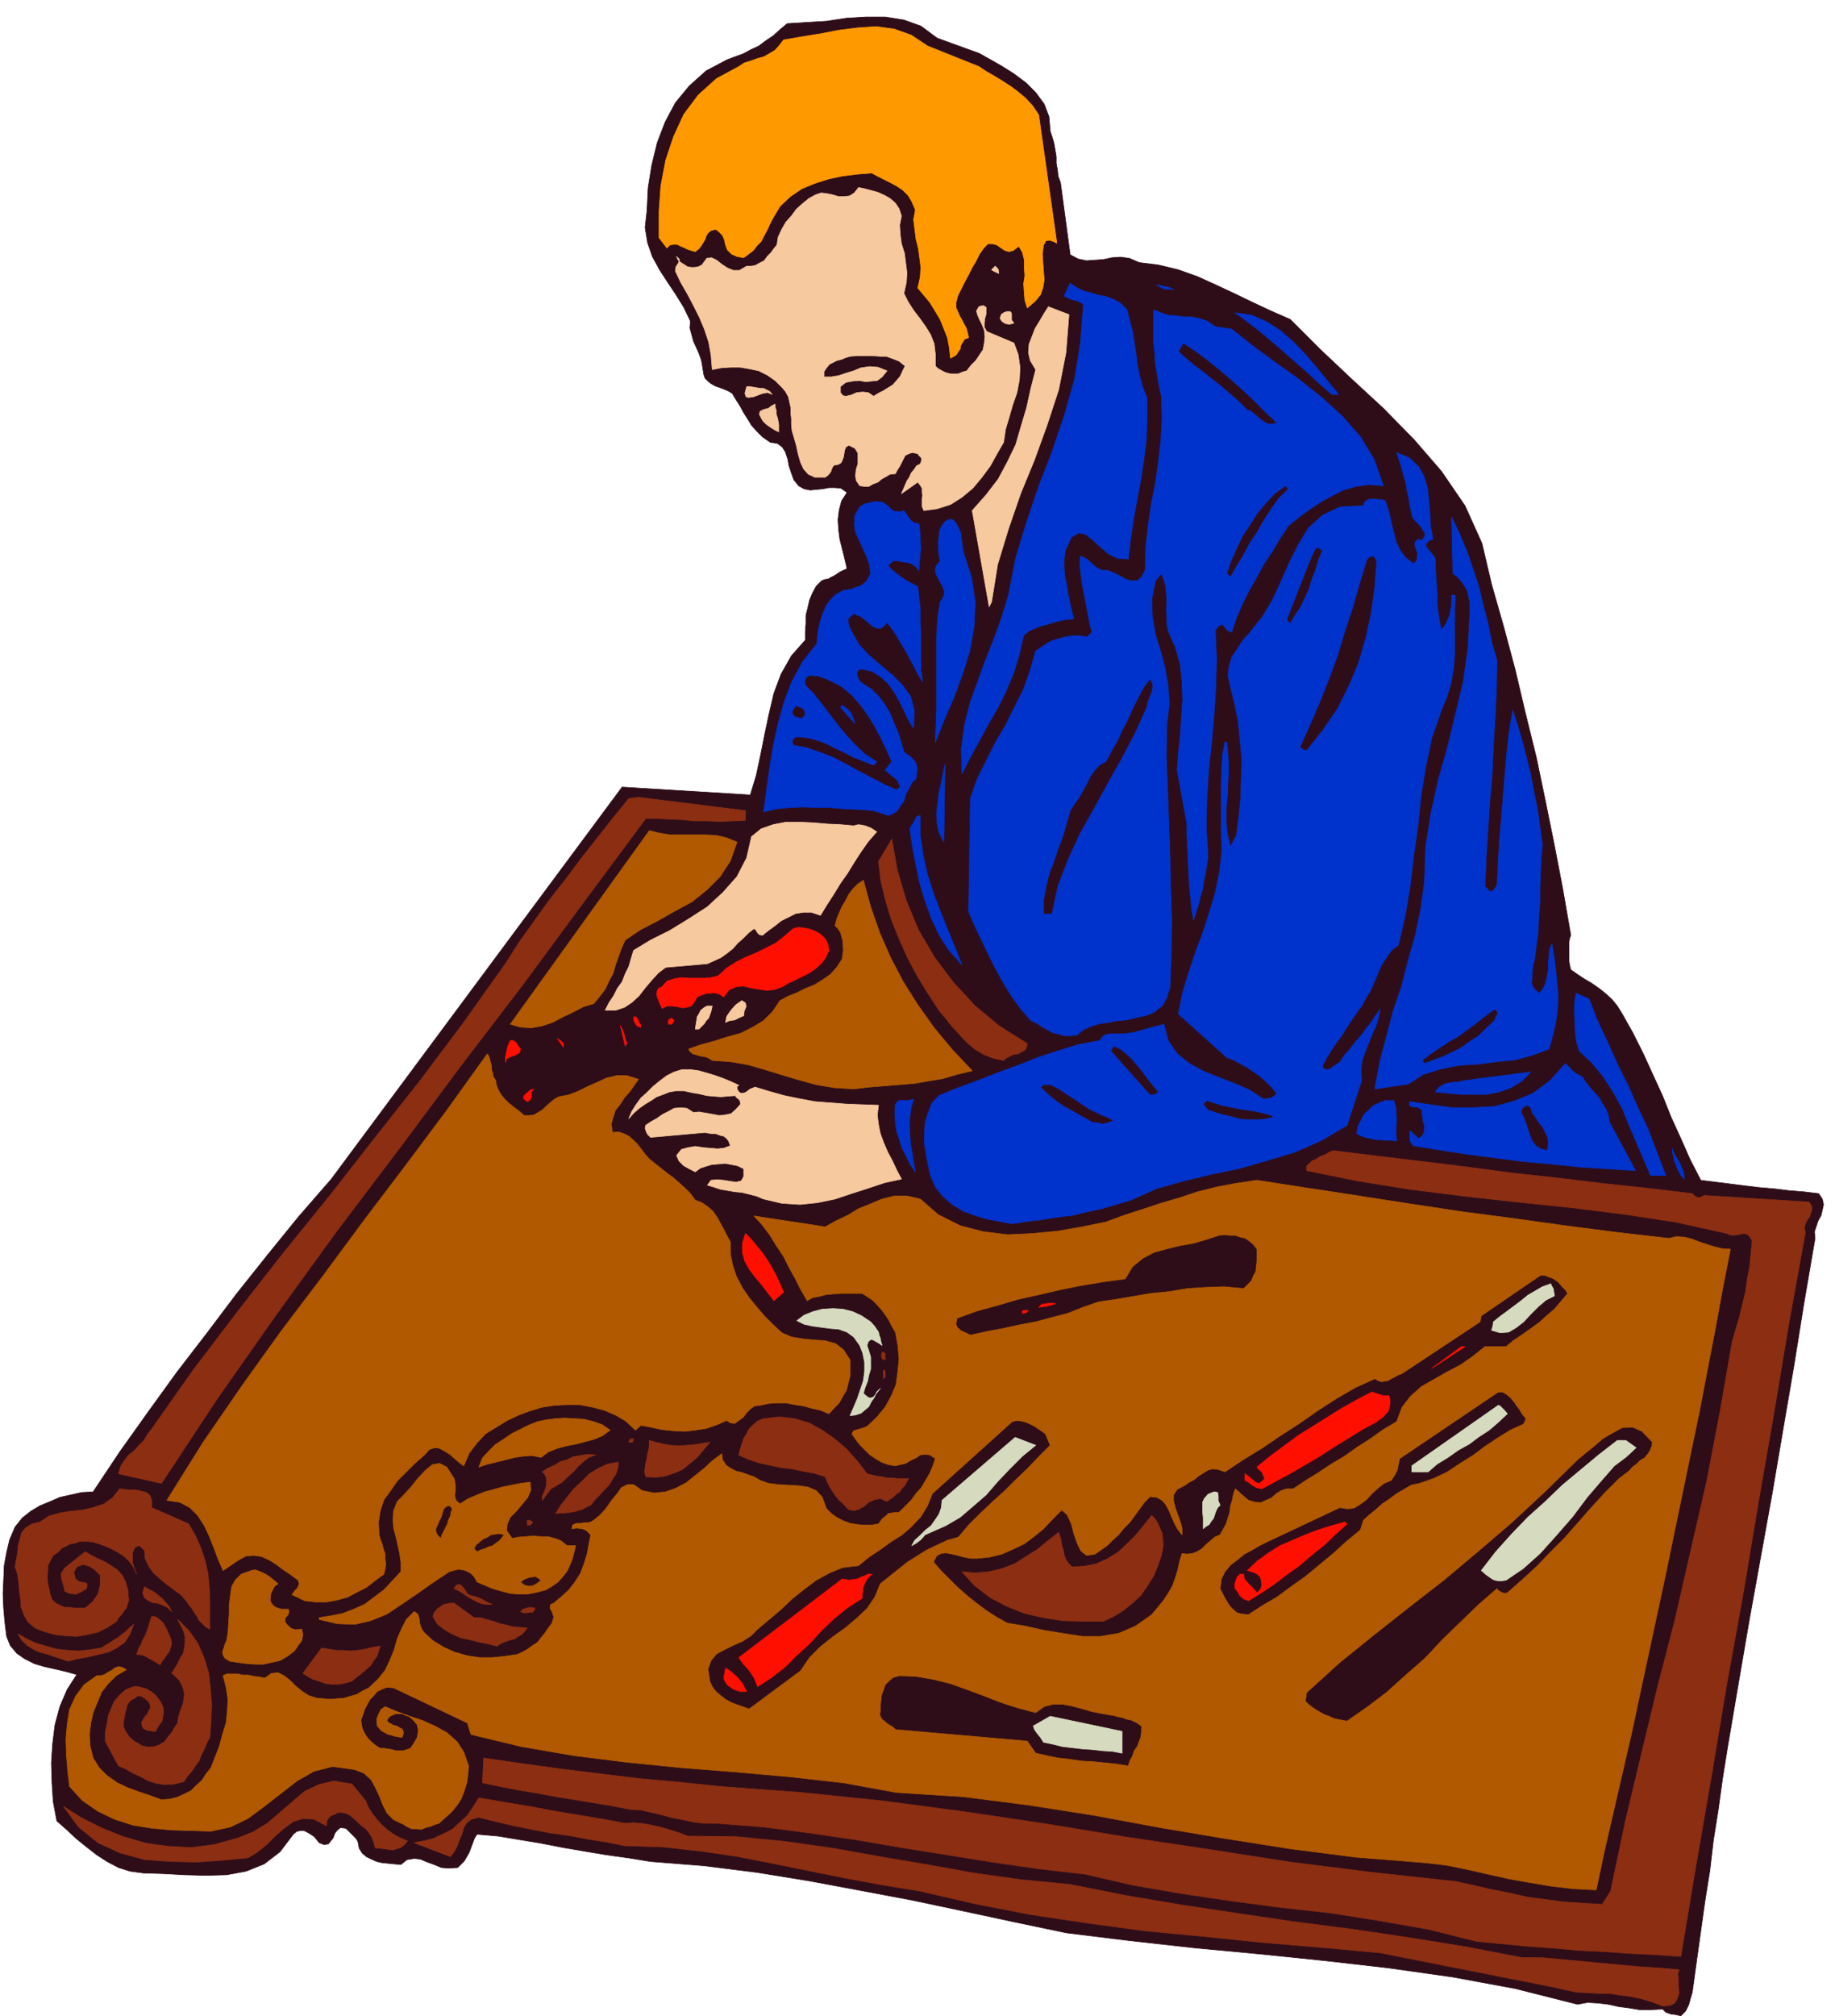
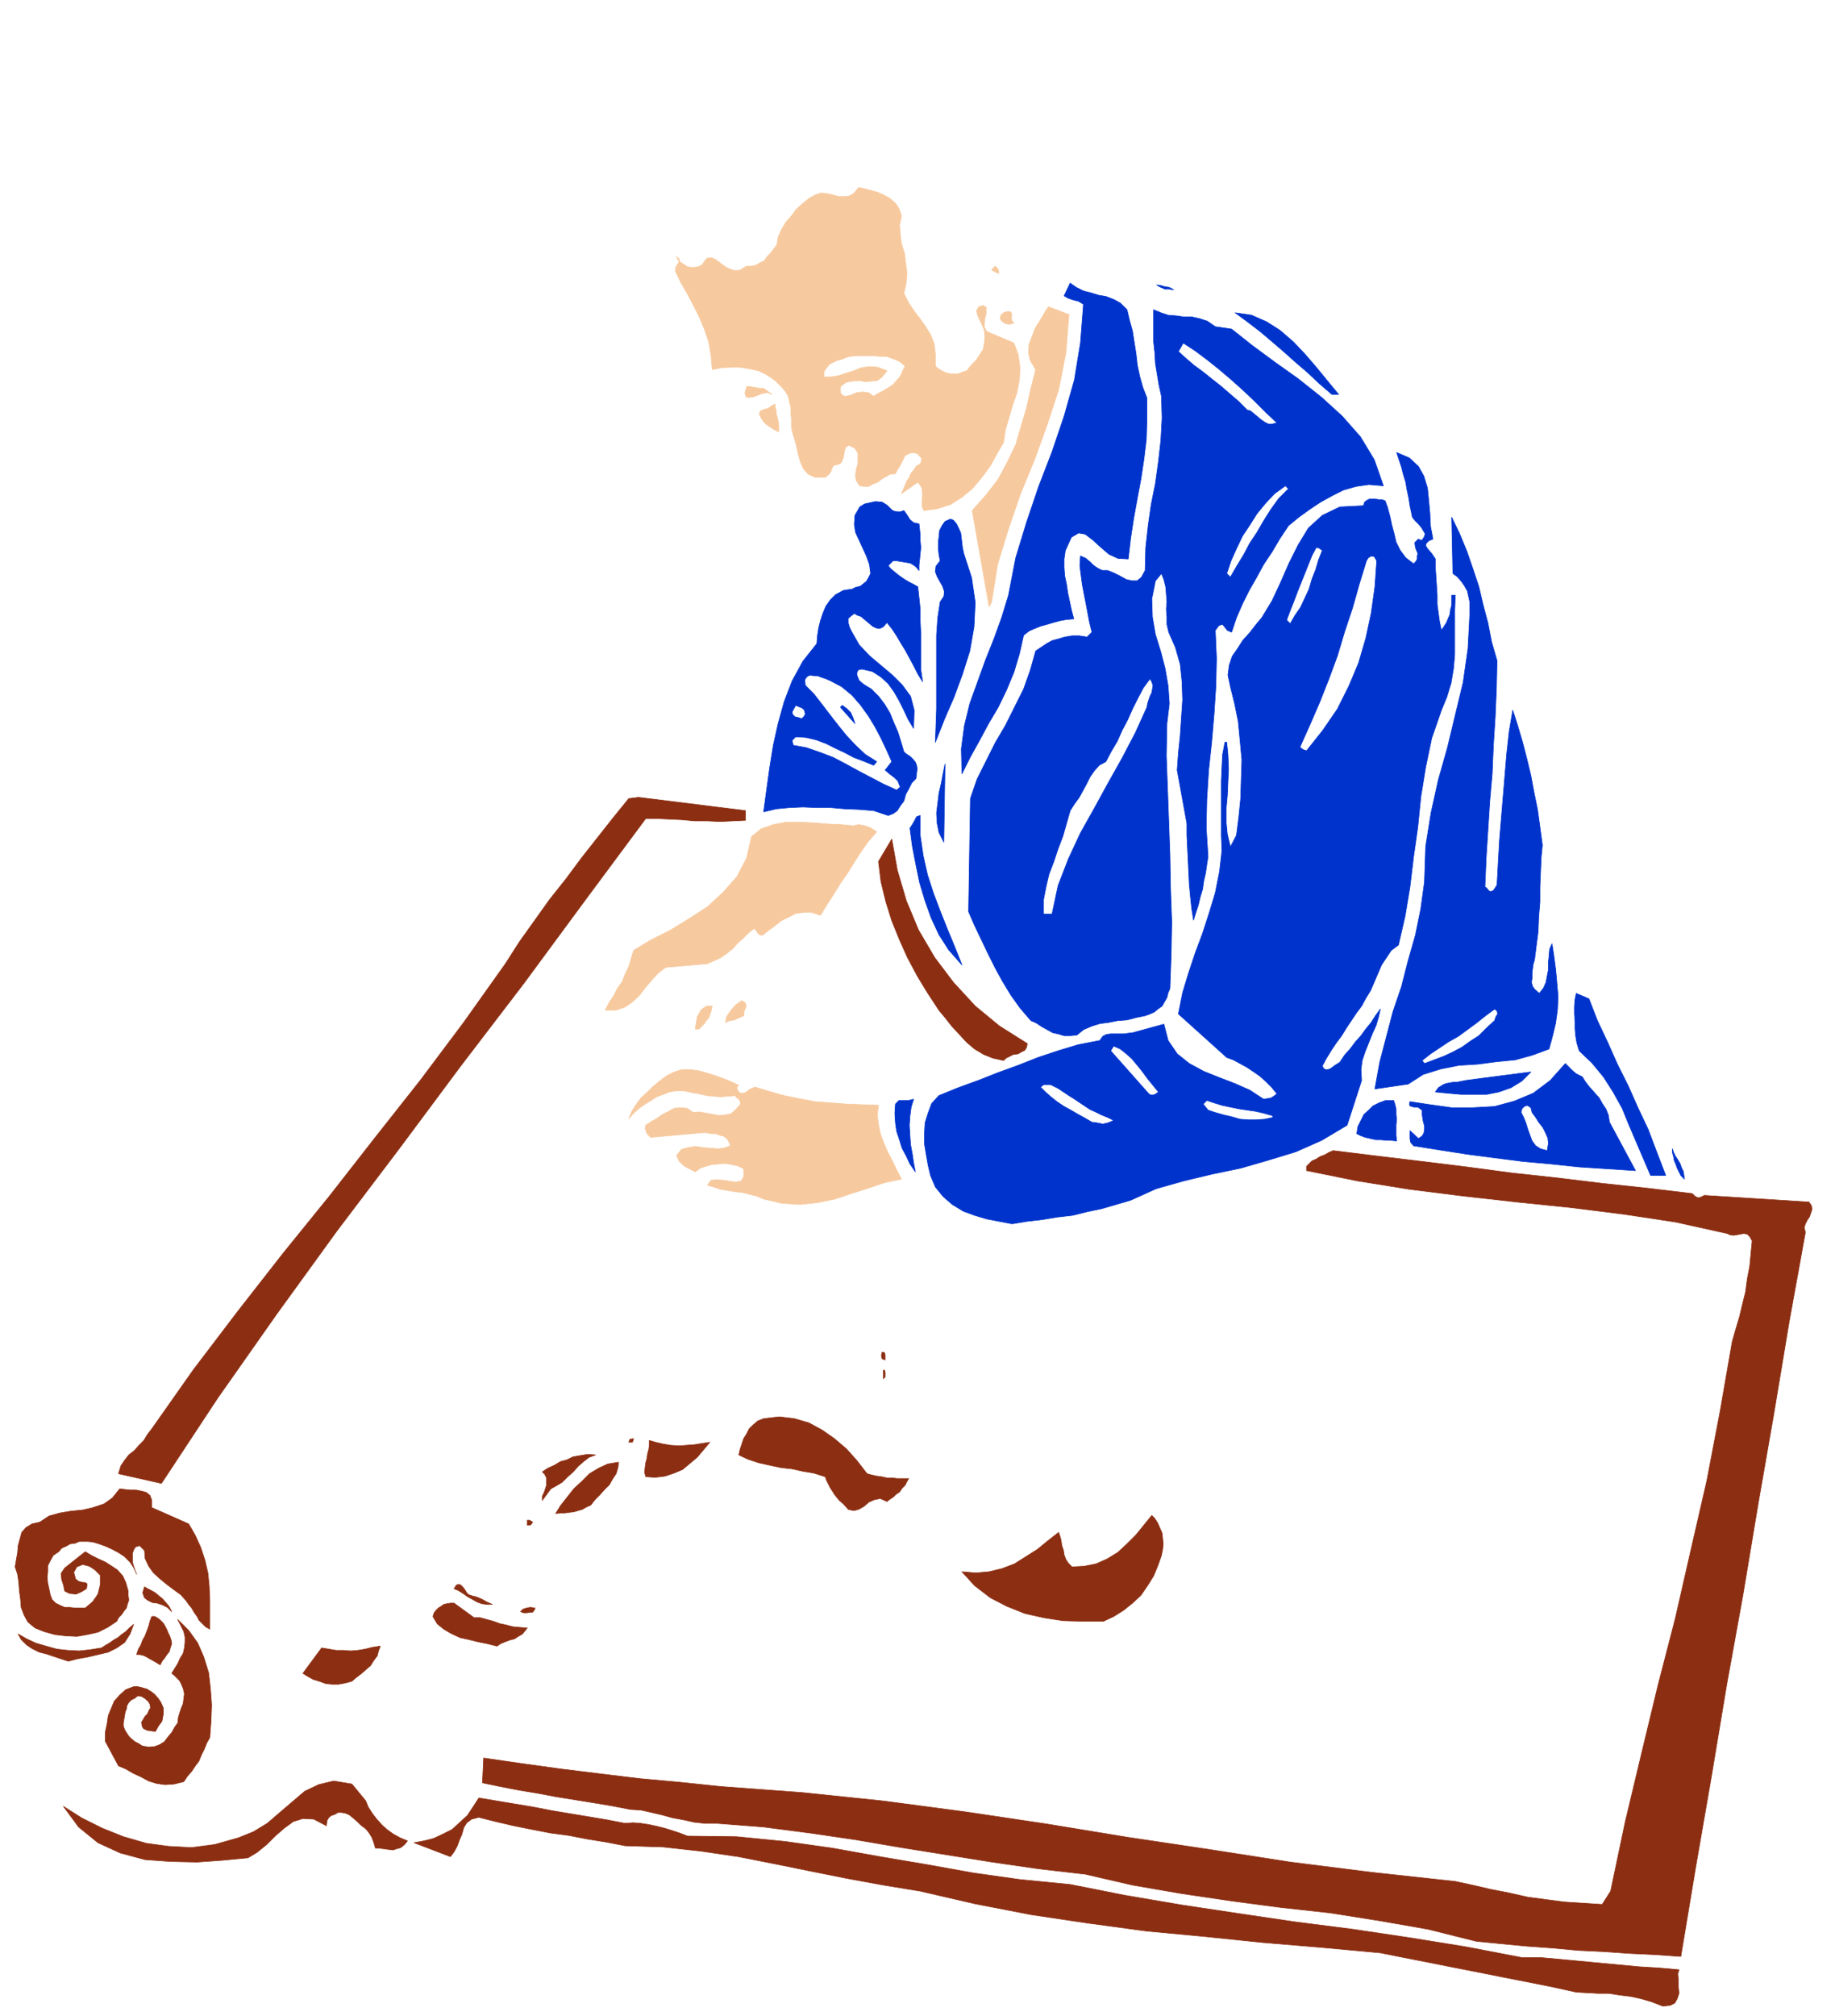
<svg xmlns="http://www.w3.org/2000/svg" fill-rule="evenodd" height="538.614" preserveAspectRatio="none" stroke-linecap="round" viewBox="0 0 3035 3333" width="490.455">
  <style>.brush0{fill:#fff}.pen0{stroke:#000;stroke-width:1;stroke-linejoin:round}</style>
-   <path style="stroke:#2e0d19;stroke-width:1;stroke-linejoin:round;fill:#2e0d19" d="m1619 88 18 10 21 12 19 12 20 15 16 16 14 19 8 21 2 24 3 9 3 10 2 11 2 12v11l2 11 1 10 4 11 16 119 13 7 14 3 14-1 14-1 14-3 14-1 15 2 16 7 32 4 33 8 31 11 31 14 30 14 31 15 30 14 32 14 49 49 53 50 52 48 51 52 45 52 39 57 28 62 16 68 20 70 19 71 17 72 18 73 15 72 15 74 14 73 13 75-2 5-1 7v30l1 7 2 8 10 7 12 8 12 7 13 9 10 8 11 10 9 11 8 13 18 32 17 34 16 35 16 35 14 35 16 35 15 34 18 35 24 3 24 3 24 3 25 3 24 2 24 3 25 2 25 3 6 9 2 9-2 9-2 9-5 9-3 9-3 9 1 11-18 105-17 106-18 105-18 106-19 105-19 105-18 105-18 106-8 50-7 51-8 50-6 51-8 50-7 50-7 50-7 51-3 10-3 11-5 10-8 8-9-2-8-1-8-3-5-5-20 1h-18l-18-3-16-2-18-4-17-2-17-1-17 3-103-26-103-19-106-15-105-12-107-11-107-10-108-12-106-13-86-18-84-18-85-18-85-16-86-16-86-14-88-11-88-7-37-6-36-5-36-6-35-6-36-7-36-6-36-6-35-3-4 6-3 8-3 8-3 8-4 7-4 7-5 5-6 6-15 1-12-1-12-5-11-4-12-5-10-1-12 2-10 8-11-1-10-1-10-1-9-2-9-4-8-4-7-6-5-8-1-6-1-5-3-5-3-3-7-7-7-7-9-1-5 4-4 5-3 8-4 5-4 5-7 1-8-3-4-5-4-5-6-4-5-3-6-3h-6l-6 1-6 5-22 29-26 20-30 12-32 6-35 1-35-1-36-2-32-1-22-3-19-6-19-10-17-11-18-14-16-13-16-15-16-14-6-32-2-31-1-33 2-31 4-32 8-30 12-28 16-25-18-5-17-4-18-4-17-5-16-8-13-9-11-13-6-15-3-24-2-23-1-24 1-22 1-24 4-22 5-21 9-21 12-15 14-11 15-9 17-7 16-7 18-4 18-4 19-1 44-66 47-66 47-65 50-65 49-65 51-64 52-64 54-62 481-648 212 13 10-33 7-33 7-35 7-33 8-34 12-32 17-30 23-26v-14l1-13v-14l3-12 3-13 5-12 6-11 9-9 5-2 6-1 5-3 6-3 9-6 11-5-4-17-4-16-4-16-2-16-1-16 2-16 4-15 9-14-10-7-10-1h-10l-10 2-11 1-10 1-10-2-9-5-8-10-4-11-4-12-2-11-4-12-5-8-8-6-12-2-13-9-9-9-9-10-6-10-7-11-6-11-7-11-6-10-7-4-7-3-8-3-6-2-7-4-5-4-5-5-2-6-2-13-2-11-4-11-4-9-5-11-3-11-3-11 1-11-11-23-13-21-14-21-13-20-12-22-8-23-4-25 3-27 2-39 6-37 9-37 13-34 17-32 23-28 28-25 34-18 13-5 14-5 13-7 13-6 12-9 12-8 11-10 12-10 32-2 33-2 33-5 33-2h31l31 5 28 10 27 20 69 25z" />
-   <path style="stroke:#f90;stroke-width:1;stroke-linejoin:round;fill:#f90" d="m1619 110 12 8 14 8 13 8 14 9 12 9 13 11 11 12 10 15 30 212-6-3-6-2-6 1-4 7-2 15 1 15 1 14 1 14-2 12-4 12-9 11-13 11-4-13-1-13-1-14 2-13-1-15v-12l-3-12-6-10-9 7-7 2-7-2-6-4-7-5-7-2h-8l-7 7-7 10-6 12-6 10-6 12-6 11-6 12-6 12-3 12v7l3 7 3 7 4 7 3 6 4 7 2 7 2 9-7 3-3 5-3 5-1 6-3 4-3 5-4 3-6 3-2-18-3-16-6-15-6-15-9-15-8-13-10-12-10-12 4-18 1-16-2-16-2-15-4-16-2-16-2-16 3-16-6-14-6-10-9-9-9-6-11-6-10-5-12-6-9-5-25 2-24 3-23 5-22 7-22 9-19 13-17 16-13 22-4 8-4 9-5 9-5 10-7 7-6 8-8 6-8 6-11-2-9-4-7-7-3-8-2-9-3-7-6-6-5-4-8 2-5 4-3 5-2 6-3 5-3 5-4 5-6 5-7-2-6-2-6-3-5-2-6-3h-6l-6 1-5 5-13-17v-44l3-42 8-42 13-39 17-37 24-32 30-27 37-20 9-6 10-3 11-4 11-3 9-5 10-6 7-8 7-9 29-5 31-5 31-6 32-4 30-2 30 4 28 10 27 18 85 34z" />
  <path d="m1561 1392-8-16-3-15-1-17 2-16 2-17 4-17 3-16 3-15-2 129zm33-477 13 40 6 41-2 40-7 40-12 38-14 38-16 37-15 38 1-27 1-28v-122l2-29 4-26 6-9 1-8-3-9-4-7-5-9-3-8 1-9 7-9-2-10-1-10v-11l1-9 1-10 4-8 5-7 9-4 5 2 5 6 3 6 4 9 1 8 1 9 1 8 2 9zm620-263h-11l-21-18-19-18-21-18-19-17-21-18-19-16-21-16-19-14 27 4 25 11 22 14 22 19 19 20 19 22 18 22 19 23zm-273-173-7-1h-7l-9-4-5-3 7 1 7 2 7 1 7 4zm-77 33 4 17 5 18 3 19 3 19 2 18 4 19 5 18 7 18v34l-1 34-4 33-5 33-6 32-6 33-5 33-4 34-17-1-15-7-14-12-12-11-13-10-11-2-12 7-10 22-2 14v14l1 14 3 14 2 14 3 14 3 14 4 15-12 1-11 2-11 3-10 3-11 3-10 4-9 4-9 7-7 31-9 30-12 29-14 29-16 27-15 28-15 27-14 28-1-41 5-38 9-37 13-36 13-36 14-35 13-36 11-36 12-62 18-59 20-59 22-57 20-59 17-60 10-61 5-64-8-5-8-2-9-3-7-4 10-21 10 7 12 6 12 3 13 4 12 2 13 5 11 6 11 11zm608 1175-13 12-13 13-14 9-14 10-15 8-15 7-16 6-16 6-4-5 14-11 15-10 15-10 16-9 15-11 15-11 15-12 15-11 4 3 1 5-3 5-2 6zm4-595-1 46-2 47-3 47-2 47-4 46-3 47-3 47-2 47 3 2 3 4 3 2 5-2 6-9 2-37 2-36 3-36 3-36 3-36 3-36 4-36 6-36 8 25 8 27 7 27 7 29 5 27 6 29 4 29 4 30-2 21-1 24-1 24v25l-2 24-1 25-3 23-3 24-2 6-1 7-1 8v9l-1 7 2 7 4 5 7 6 7-9 4-9 2-11 2-10v-12l1-11 1-11 4-9 3 20 3 22 2 22 2 23-1 22-3 22-5 21-6 22-27 10-29 8-31 3-30 4-32 2-30 6-29 9-25 16-55 8 8-44 11-42 11-42 14-41 11-43 12-42 9-44 6-44 2-59 9-56 12-54 15-53 13-54 13-54 8-56 3-57v-20l-2-9-2-9-5-9-5-7-7-8-7-5-2-93 13 27 12 29 10 29 10 30 7 30 8 30 6 31 9 31zm-372 752 2 3-14 3-14 1h-14l-13-1-14-4-13-3-14-4-12-4-8-10 6-6 12 4 13 4 14 3 15 3 13 2 14 2 13 3 14 4zm-262 8-9 4-9 2-10-2-8-1-12-7-11-6-12-7-11-6-12-8-10-8-9-8-8-8 5-4h12l6 3 6 3 6 4 6 4 6 4 8 5 9 6 9 6 9 6 9 4 10 5 10 4 10 5zm74-47-4 3-4 2h-5l-3-2-63-71 5-8 11 5 10 8 9 8 10 12 8 10 8 11 9 11 9 11zm361-878-3 43-6 43-9 42-12 41-16 38-19 38-24 35-27 34-6-2-5-4 17-38 16-37 15-38 14-38 12-40 13-39 11-39 12-39 3-5 5-3 5 1 4 7zm-90-17-6 15-5 17-6 15-5 17-7 15-7 15-9 13-8 14-6-6 6-16 6-15 6-16 6-15 6-15 6-15 6-15 7-13 5 1 5 4zm183-19-7 3-4 4-1 4 3 5 7 8 6 9v14l1 15 1 15 1 16v15l2 15 2 14 3 14 4-6 4-6 3-7 3-7 1-8 2-8v-16h6l-1 24v74l-2 23-4 24-7 23-9 22-16 46-10 48-8 49-5 50-7 49-6 50-8 48-11 48-12 9-8 12-8 12-6 14-6 14-6 14-8 13-7 13-9 12-8 12-8 12-8 13-9 12-8 12-8 13-7 13 2 4 3 2h4l4-1 8-6 8-5 8-12 9-10 9-12 9-10 8-11 9-11 7-11 8-11-3 13-4 14-6 13-6 15-6 15-5 15-2 15 1 18-24 74-42 25-43 19-46 14-45 13-48 10-46 11-46 13-42 19-24 7-24 7-24 5-24 6-26 3-24 4-26 3-24 4-21-4-21-4-20-6-19-7-18-11-15-13-13-16-8-19-4-17-3-17-3-18v-17l1-18 5-16 6-16 12-13 32-13 33-12 33-13 33-12 33-13 33-11 33-10 36-7 5-7 6-3 7-1h22l7-1 8-1 51-14 7 27 15 22 20 16 24 13 25 10 26 10 25 11 23 15 6-1 6-1 5-3 5-4-9-11-9-9-10-9-10-7-12-8-11-6-11-6-11-4-80-72 7-35 10-33 11-33 12-32 11-34 10-33 7-35 4-35-1-24v-91l1-22 1-21 4-21h3l2 21 1 23-1 21-1 23-2 22v22l2 20 5 21 10-19 4-31 3-30 1-32 1-32-3-32-3-31-6-30-7-28-4-19 2-16 5-15 9-13 9-14 11-12 10-13 10-12 17-28 14-30 14-32 15-30 17-28 23-21 29-14 39-2 2-6 4-3 4-2h10l6 1h5l5 2 4 11 4 15 3 14 4 15 3 13 7 14 9 12 13 10 4-4 2-4v-5l1-4-4-10-1-8 6-6 1 1 5 1 4-6 1-5-3-5-3-5-5-6-5-5-5-6-1-5-3-14-2-13-3-14-2-12-4-13-3-12-4-12-4-12 21 9 15 14 9 16 6 20 2 20 2 22 1 21 4 21zm-258-192-8 2h-6l-6-3-6-4-6-5-6-5-6-5-5-1-15-15-14-12-15-13-14-11-15-12-15-11-14-12-12-11 8-14 20 13 20 15 20 16 20 17 19 17 19 18 18 18 19 18zm19 109-16 16-13 18-12 19-11 19-12 18-10 19-11 18-11 19-6-6 7-21 9-20 10-21 12-18 12-19 14-17 15-16 18-13 5 5zm-234 361-19 42-22 42-23 41-23 42-23 41-20 43-17 44-10 47h-14v-24l4-21 5-21 8-21 7-21 8-21 6-21 6-21 7-11 8-11 6-11 6-11 6-12 7-10 8-9 11-6 9-17 10-17 8-18 9-17 8-18 9-18 9-17 11-15 3 5 2 6-1 6-1 6-3 6-2 6-2 6-1 6zm113-629 27 4 34 27 38 28 38 27 39 31 34 31 30 34 23 38 15 43-24-2-21 3-21 6-18 9-20 11-18 12-18 13-17 14-14 21-13 22-14 21-12 22-12 21-11 22-10 23-8 24-7-3-4-5-4-5-6 2-6 8 2 46-1 46-3 46-4 47-5 46-3 48-1 47 3 48-2 13-2 14-3 13-2 14-4 13-3 13-4 12-4 13-3-19-2-19-2-21-1-20-1-21-1-20-1-21v-19l-16-88 2-28 3-29 2-30 2-29-1-30-3-29-8-28-11-25-3-13v-12l-1-13 1-12-1-13-1-12-3-12-4-10-10 12-6 30 1 30 5 29 9 29 7 27 5 29 2 29-4 33-1 53 2 54 2 54 2 56 1 55 2 56-1 55-2 55-3 7-2 8-4 7-4 7-7 5-6 5-7 3-8 3-15 3-15 4-15 1-15 3-15 2-13 4-14 6-11 9-11 1h-10l-10-3-9-2-9-5-9-5-9-6-9-4-18-21-15-21-14-23-12-22-12-24-11-23-11-23-10-23 3-187 11-32 15-30 15-30 17-29 15-30 15-30 11-31 9-32 9-6 9-6 9-5 11-3 10-3 12-2h12l13 2 8-8-4-16-3-16-3-16-3-15-3-16-2-15-2-16 1-16 9 4 8 7 3 3 5 4 5 3 6 3h9l10 4 10 5 11 6 9 2h9l7-6 6-11 1-38 4-36 5-35 7-35 5-36 4-35 2-37-1-36-4-18-3-18-3-18-1-18-2-18v-53l12 5 12 4 13 1 14 2h13l13 3 12 4 13 9zm-499 1277-4 13-2 15-1 15 1 17 1 15 3 16 2 14 3 15-9-13-6-13-7-13-4-13-5-15-2-14-1-16 1-15 6-6h16l8-2zm11-469v33l5 34 7 31 10 31 11 29 12 30 12 29 12 30-22-25-16-25-13-28-10-28-9-30-6-29-6-31-4-30 4-6 4-7 3-6 6-2zm-108-152-24-27 3-3 7 5 7 7 4 9 3 9zm-82-16-2 4-4 4-6-2-5-1-4-4-1-4 6-11 5 2 5 2 4 3 2 7zm143 79-11 14 7 6 8 6 6 6 4 10-6 5-22-10-21-11-21-11-20-11-21-11-21-8-23-8-22-4-2-8 6-6 17 1 17 4 16 6 16 8 15 7 15 8 16 6 17 7 5-6-19-12-16-15-15-16-13-16-14-18-13-17-14-18-14-14-1-9 3-5 5-3 7 1h6l8 3 6 2 7 3 19 10 17 14 14 16 13 18 11 18 10 19 9 19 9 20zm20-415 5 7 5 8 6 5 9 2 1 9 1 10v9l1 11-1 10-1 10-1 9v9l-5-6-4-3-5-3-5-1-6-1-6-1-6-1h-6l-8 8 4 5 6 5 6 5 7 5 6 4 7 4 6 3 7 4 2 18 2 19v20l1 21v59l3 20-8-13-6-12-7-13-7-13-8-13-7-12-8-12-8-10-6 7-6 3-6-1-6-3-7-6-6-5-6-5-6-2-5-3-4 3-6 5v8l2 7 4 8 12 21 17 18 19 16 19 16 16 16 14 19 6 23-1 30-9-15-7-15-8-16-8-14-10-14-12-11-14-9-17-4-6 1-2 3-1 4 1 4 3 7 7 6 13 8 12 12 10 13 9 15 6 15 7 16 5 16 5 17 5 4 6 4 4 4 4 5 2 5 1 6-1 7-1 9-7 7-5 10-5 9-3 11-6 8-5 8-7 5-8 3-24-8-24-2-24-1-23-2h-23l-23-1-22 1-22 2-21 5 5-37 5-36 6-37 8-36 10-36 13-34 18-33 23-29 1-13 2-13 3-12 4-12 5-12 7-10 9-9 13-7 6-1 8-1 6-3 8-2 5-4 5-4 4-7 3-6-2-15-5-14-6-13-6-13-6-13-2-13 1-15 8-14 8-5 9-2 9-2 11 1 8 5 8 8 4 2 5 1h5l6-2zm1291 1105-6-6-3-6-3-6-2-6-3-7-1-6-2-7v-6l2 6 3 6 4 6 4 7 2 6 3 6 1 6 1 7zm-481-130 2 6 2 8v9l1 9-1 8v18l1 9-9-1h-8l-9-1h-8l-9-2-9-2-8-3-6-3 2-12 5-10 5-10 8-7 7-7 10-5 11-4h13zm227-47-15 15-18 11-20 7-20 4h-43l-22-2-20-2 5-7 8-5 5-2 6-1 5-1h6l15-3 15-2 15-2 16-2 15-2 16-2 15-2 16-2zm27 130-11-3-8-5-6-8-3-8-4-11-3-10-4-10-4-8 1-6 4-4 5-2 6 4 2 8 6 8 5 8 7 9 4 8 4 9 1 9-2 12zm58-122 5 8 7 9 8 9 8 9 5 9 6 9 4 10 2 12 43 80-47-3-46-3-47-5-45-4-47-6-46-6-45-7-44-7-5-6-1-6v-13l14 13 6-4 3-5 1-6v-6l-2-7-1-6-1-7v-6l-7-5h-6l-4-1-3-1-1-3 1-4 33 5 36 5h35l36-2 33-9 31-13 28-21 25-28 5 5 7 7 6 5 10 5zm11-129 14 36 17 36 16 36 18 36 16 36 17 36 14 37 15 39h-25l-12-28-12-28-12-28-11-27-15-27-16-25-19-23-21-20-4-13-2-12-1-12v-12l-1-12v-12l1-12 2-10 21 9z" style="stroke:#03c;stroke-width:1;stroke-linejoin:round;fill:#03c" />
-   <path d="m1222 1794-3 2v4l3 5 3 2h4l4-1 8-6 8-3 23 7 25 7 24 5 27 5 26 2 26 2 26 1 27 1-2 16 2 16 3 15 6 16 6 14 8 15 7 15 8 15-28 6-27 9-28 9-27 9-29 6-29 3-30-2-30-7-12-5-12-3-12-3-11-1-12-2-12-2-12-4-10-3 6-8 10-1 11 1 12 2 9 1 8-2 4-7v-13l-10-5-10-2-11-2-10 1-12 1-10 3-9 3-8 6-10-5-9-5-8-8-4-9 8-10 11-3 12-2 13 2 12 1 12 1 10-1 11-4-3-8-3-4-5-4-5-1-8-3h-6l-7-1-5-1-90 8-5-5-2-4-2-6 1-5 9-6 9-5 10-7 10-5 9-5 11-1 10 1 11 7 9-1 12 2 11 2 11 2 9-1 10-2 8-7 8-9-1-5-2-3-4-3-2-3-12 1-12 1-12-1-11-1-13-3-12-2-13-3h-12l-12 2-10 4-11 4-9 6-10 6-10 7-9 8-8 9 5-12 7-11 8-11 10-9 10-10 11-9 12-9 12-6 13-4h14l14 2 14 4 13 4 14 5 12 5 13 6zm228-419-14 16-12 17-11 17-11 18-12 17-11 18-11 17-11 18-15-5h-13l-13 2-12 6-12 6-10 8-11 8-10 8-5-1-3-3-3-5-3-2-9 7-9 9-9 8-8 9-10 8-10 7-11 5-11 5-69 6-12 9-11 12-11 13-10 13-12 11-12 8-15 5h-17l6-12 8-12 6-12 8-11 5-13 6-12 4-14 4-13 28-17 32-16 31-19 31-20 26-24 23-26 16-31 8-35 16-13 20-7 21-4h23l22 1 23 2 22 1 22 2 8-2 11 2 10 4 9 6zm41-1018-3 15 1 16 2 15 5 16 2 16 2 16-1 16-4 18 7 14 9 14 10 13 10 14 8 13 6 15 2 17v20l4 4 7 4 6 3 8 2h13l7-3 7-2 7-9 8-8 6-9 6-9 2-11 1-10-1-11-4-10-4-8-3-7-2-7 4-7 7-2 5 3v11l-2 7-1 8v7l4 7 45 19 7 19 3 21-1 21-4 21-7 20-6 21-6 20-3 21-11 19-11 20-14 19-15 18-18 15-19 12-22 7-22 3-3-7v-12l1-6-1-6v-6l-3-5-4-5-27 19 3-7 3-7 3-7 4-6 3-7 5-6 4-6 6-3 2-5v-5l-4-4-2-3-9-2-6 2-6 3-3 6-3 6-3 6-4 6-3 6-9 1-7 4-7 4-6 5-8 3-7 4h-8l-7-1-6-9-1-8 1-10 3-9v-18l-5-8-10-5-5 3-2 5-1 6-1 6-2 5-2 4-5 3-7 1-3 5-2 6-4 5-5 4h-17l-11-5-8-9-5-11-4-14-3-14-4-14-3-10-1-10v-10l-1-9v-9l-2-9-2-9-5-9-5-6-12-12-13-9-14-7-14-3-17-3h-15l-16 1-15 3-2-24-4-22-7-21-8-19-10-20-10-19-11-19-9-19 1-7 4-6 2-6-5-5 2 5 5 5 5 3 6 4 6 1h6l6-1 6-3 8-11 8-1 8 4 9 7 9 6 10 4h10l12-7h7l7-1 7-4 8-4 5-7 6-6 5-7 5-6 2-13 6-13 7-12 9-10 8-11 10-9 11-9 11-6 9-3 9 1 10 2 10 3h9l9-1 8-5 7-9 10 2 11 3 11 3 11 5 9 5 9 8 6 9 4 12zm6 248-4 8-4 9-6 7-6 7-8 5-8 5-8 4-8 5-9-6-9-1-10 1-9 4-9 2-5-1-4-5v-10l9-7 11-2 11-1 11 2 9-1 10-1 8-6 8-10-15-6-14-1-14 2-12 5-13 4-12 4-12 2h-12v-9l4-6 5-6 6-3 6-3 8-2 7-3 7-2 12-1h24l13 1h11l11 4 10 4 10 8zm-220 47-7-3-8 1-8 3-8 3-8 1-4-1-2-6 3-11h5l6 1 6 1 6 1h5l6 3 4 2 4 5zm5 16v5l2 6v6l2 6 1 5 1 6v12l-6-3-5-3-6-4-4-3-5-5-3-5-3-6 1-5 6-3 8-2 5-4 6-3zm486-148-5 63-12 61-19 58-21 58-23 56-20 58-18 59-10 62-4 8-28-159 23-26 20-26 15-28 14-29 9-31 9-30 7-32 8-31-9-15-3-13 1-14 5-13 5-13 8-13 7-12 7-11 34 13zm-116-68-7-3-5-3 6-6 5 5 1 7zm25 82-7 2-7-1-6-4-3-5 2-6 4-3 5-2h6l2 3v11l4 5zm-447 1145-7 3-8 4-8 1-7 3 2-10 7-10 8-9 10-7 6 4 1 6-3 7-1 8zm-52-16-2 9-4 11-4 4-3 5-4 4-5 5h-6l1-7 1-6 1-7 3-5 3-6 5-4 5-3h9z" style="stroke:#f7c99e;stroke-width:1;stroke-linejoin:round;fill:#f7c99e" />
-   <path d="m1009 2364-12 9-14 6-15 4-15 4-16 3-15 4-15 6-12 9-16-3-13 1-14 2-12 3-12 3-12 3-12 3-12 4 6-15 10-11 11-11 14-9 13-9 14-7 14-7 15-6 14-3 16-2 15-1 17 1 15 1 16 4 14 5 13 9zm-280 179-6-6-2-5v-6l3-6 3-7 3-6 2-7 2-6 3-3 4-2h3l4 5-2 6-1 6-3 6-2 7-3 6-3 6-3 6-2 6zm166 69-6 5-7 4-8 1-7-2-6-5 7-5 9-3 9-1 9 6zm-61-75-4 5-4 5-6 4-5 4-7 2-6 3-7 2-6 3-5-5 3-6 6-5 6-5 7-3 6-4 7-1 7-1 8 2zm-83-93 1 4 1 6v12l-1 5 1 6 2 4 6 5 12-8 14-6 15-6 15-4 14-4 15-3 15-3 16-2 1 13-5 12-9 11-10 12-10 10-5 11-1 11 9 13 10-2 12-1 13-1 13 1h11l12 3 10 4 10 8h14l-2 9-3 12-4 10-5 11-7 9-8 9-10 7-10 6-15 4-15 3h-15l-14-1-15-4-14-4-14-6-12-5-5-9-5-5-7-4-6-2-8-1-8 2-7 2-6 4-24 16-24 17-25 17-24 16-27 11-26 6-29-1-30-7v-3l19-3 20-4 18-7 18-8 16-12 16-12 14-15 14-15v-16l-2-14-3-14-3-13-4-15-1-14 1-15 6-15 10-10 12-13 12-15 12-13 12-10 12-2 12 6 12 19zm-291 174-6 4-3 6-3 6-1 8v5l4 6 5 4 9 3h12l1 4-2 6-4 4-1 6 4 6 7 6 7 2 10-1 2 9-2 10-6 8-6 9-12 9-12 7-14 3-13 3h-14l-14-1-15-2-13-2-8-5-3-5-1-6 2-5 2-7 3-7 1-6 1-6 1-16 1-15v-15l2-15 2-15 6-11 10-10 17-6 6-1 6 2 5 2 6 3 5 3 5 4 5 4 6 5zm1253 213 14-10 15-4h15l16 3 15 4 17 5 15 3 17 3 6 1 7 2 6 1 8 3 6 1 7 3 5 3 6 4v9l-1 9-3 8-3 8-5 7-3 9-4 7-3 9-19-3-19-2-20-2-19-1-20-3-19-2-19-4-18-4-14-20-218-19-4-4-5-3-5-3-3-3-5-4-2-3-2-5 1-5v-9l1-9 1-9 3-8 3-9 6-6 7-6 10-3 28 1 29 5 28 7 28 10 27 10 28 11 28 9 30 8zm811-486-4 9-22 10-21 13-21 14-20 15-21 13-21 14-23 11-23 8-14 3-12 7-12 7-12 9-12 8-10 9-11 9-10 9-5 16-23 19-22 20-23 19-23 19-24 17-23 17-24 14-23 15-11-1-8-2-7-6-5-5-5-8-4-7-4-8-3-6 2-16 6-12 9-11 12-9 11-9 13-7 12-7 12-6 121-57 12 2 11-1 10-6 11-8 9-10 10-9 10-8 12-5 6-9 4-8 2-10 2-9 163-110h7l7 4 6 5 6 7 4 6 6 8 4 7 6 7zm171 86-17 13-24 24-22 24-22 25-22 25-23 23-23 24-24 22-25 22-5 1-5-2-5-3-2-3-30 26-30 29-30 29-29 31-32 28-31 28-33 25-33 23-11-2-10-2-9-4-8-3-9-5-8-5-8-6-6-6 2-14 55-50 57-46 57-45 58-45 56-47 56-48 55-51 54-53 12-10 15-12 15-13 17-10 15-8 17-1 16 7 17 18-1 7-3 7-4 6-5 6-7 4-6 6-7 5-5 6zm-616-366v18l-1 9-1 10-4 7-3 8-6 6-7 7-32-3-31 1-30 2-30 5-30 3-30 5-29 5-28 4-26 9-25 10-27 7-26 7-27 5-27 6-27 5-27 6-8-4-7-3-6-5-3-6 2-10 33-12 33-9 34-10 36-8 34-8 35-7 36-6 37-5 12-20 17-14 19-10 22-6 21-5 22-4 21-6 21-7 9-1 9 1h9l9 3 8 2 7 5 6 5 6 8zm-350 305 8 19-19 19-18 19-20 19-19 19-20 18-20 19-19 19-17 20-18 5-17 8-17 8-16 10-16 10-15 12-15 12-15 12-9 22-13 19-17 16-19 16-21 15-20 16-18 18-15 22-85 63-11-4-9-3-10-4-9-5-9-7-7-6-6-8-4-9-3-20 5-14 9-11 13-7 14-7 16-7 14-9 11-11 19-16 19-16 19-18 20-16 20-15 22-12 22-9 26-3 17-14 18-12 18-13 19-12 16-14 15-16 11-18 8-20 132-119 8-2 8 1 7 2 7 3 6 3 6 4 6 4 7 5zm864-232-11 13-11 13-13 11-12 11-14 10-14 10-15 10-12 10h-35l-20 16-20 14-23 12-21 12-21 12-18 16-14 18-9 24-22 13-21 15-22 14-21 15-22 13-21 14-21 13-21 14h-11l-9 3-8 5-8 7-9 4-9 4-10-1-10-3-6-5-6-5-5-5-5-4-3 9-2 10-3 10-1 10-3 9-3 10-5 9-5 9-9 4-7 6-7 6-7 7-8 5-8 3-9 1-8-1-4 13-3 14-4 13-5 14-7 12-8 12-9 11-10 12-27 19-28 12-30 5h-30l-32-5-31-5-31-7-30-5-18-10-17-11-16-12-15-12-16-14-14-14-14-14-12-14 5-10 7-4 9-1 10 2 9 2 11 3 10 2h11l20-2 21-5 18-8 19-9 16-12 16-13 15-16 15-15 9 8 7 15 4 16 6 17 6 12 9 7 14-2 20-14 9-9 10-9 9-11 10-10 8-11 8-11 8-11 9-9 11 1 9 5 6 7 6 11 4 10 5 11 5 9 7 9v-11l-3-11-4-11-4-11-3-12v-10l6-9 13-7 7-5 8-4 7-6 8-5 8-5 8-2 9 1 11 4 30-20 31-19 31-21 31-20 30-21 31-20 31-18 33-15 5 3 6 2 5-1 6-1 5-3 6-3 5-3 6-2 130-86 2-10 98-67h7l7 3 6 2 6 4 4 3 5 6 5 5 5 7zm167-91 13-3 13 1 12 3 13 5 12 4 13 4 12 3 14 1-13 66-12 66-13 67-13 68-14 67-14 68-14 67-14 68-14 65-14 65-14 65-14 66-15 65-15 65-15 65-14 66-38-2-35-4-36-6-34-6-36-8-35-8-35-7-35-4-113-9-109-14-108-17-107-18-108-20-108-17-109-14-111-7-88-16-89-10-90-8-89-7-90-9-88-11-87-15-83-20-6-19-122-58-11-1-8 3-8 4-6 7-6 6-5 9-4 8-3 9-3 8 1 9 2 7 4 8 4 6 7 7 6 5 8 5h6l7 1 6 1 7 2h12l6-2 6-2 6-9 5-9 2-11-2-10-5-6-4-4-5-4-4-1-6-3h-12l-5 2-4 2-3 3-2 4 3 4 3 1 5 3 5 1 5 3 4 2 2 4v4l-2 6-6-1-6-1-6-2-5-1-11-6-7-8-1-11 3-8 4-8 7-5 19 8 22 8 21 7 22 10 18 10 17 15 11 17 8 23-1 14-2 14-4 13-5 13-7 11-9 11-10 9-11 10-7 2-7 3-8 2-7 3-8-1h-8l-7-3-6-4-17-8-11-11-7-14-5-13-7-15-7-13-12-11-16-6-36-5-31 8-28 16-27 21-27 21-27 20-29 14-32 7-33-1-32-1-33-3-31-5-31-10-27-13-26-18-21-23-3-25-2-25-1-27 2-25 4-25 10-22 14-19 21-15h6l7-2 6-4 6-3 5-4 6-2 6 1 7 4-17 10-13 13-11 14-7 17-7 17-4 18-2 18 1 19 5 20 10 16 13 13 17 12 17 8 19 7 18 6 19 7 13-1 13-3 11-5 12-6 9-9 9-8 7-11 8-10 7-18 7-18 5-19 6-19 2-20 1-19-3-20-5-19 6-3h18l9 2h9l9 2 9 1 9 2 11-8 11-1 10 5 10 8 9 9 11 9 11 7 13 4 11 1 11 1 11-1 12-1 10-3 11-3 10-6 10-5 15-14 12-15 8-17 7-17 5-18 7-16 8-16 13-13 6 4 3 10v5l2 6 2 5 4 5 14 13 18 11 18 8 21 6 20 3h21l20-2 21-3 9-4 9-5 8-6 8-5 6-8 6-7 6-9 6-8 3-10-3-9-3-5v-4l1-3 5-2 13-11 12-11 10-13 9-14 6-16 5-16 3-16 3-16-7-7-7-3-9-1-8 1 1-6 4-2 4-1h6l6-1h6l4-1 5-3 10-8 10-11 9-13 9-11 8-11 10-5h10l14 10 20 4 19-2 17-6 17-9 15-12 15-12 14-13 15-11 1 10 6 9 7 5 10 5 9 2 11 4 9 3 10 6 14 5 16 2 17 1 17 1 15 2 14 6 10 11 7 19 8 8 10 7 10 5 11 4 11 2 12 1h12l12-2 6-8 7-6 3-3 6-1 5-1h7l10-10 10-10 8-11 9-10 7-12 7-12 5-12 4-12-9-6-8-1-8 1-7 5-9 4-8 5-9 2-8 2-12-2-11-4-10-6-9-6-9-9-8-8-7-9-6-9 3-5 7-2 7-2 8-3 16-15 14-17 10-18 8-19 3-22 2-21-2-22-4-22-6-10-5-10-6-9-6-8-8-9-7-7-9-6-8-5h-36l-12 1-12 1-11 3-11 2-9 5-11-19-9-18-10-18-9-18-12-18-11-18-13-17-13-14 118 18 18-10 19-9 18-11 20-8 19-8 20-5h21l22 5 30 26 36 18 38 10 41 5 41-2 42-4 40-7 39-8 30-11 31-10 30-10 31-9 30-10 32-8 32-6 34-5 84 13 85 13 84 13 86 13 84 11 86 12 85 11 87 10zM820 1786l1 8 4 9 4 7 7 8 6 6 9 7 8 6 8 7h8l8-1 7-4 8-5 6-6 7-6 6-5 7-4 16-3 16-6 16-8 16-7 15-7 17-4h17l19 6-7 10-7 10-9 10-7 11-8 10-4 12-3 11 2 14 10-1 9 3 8 4 8 7 6 6 7 9 6 8 7 8 9 7 10 8 10 8 11 8 9 8 10 9 9 9 8 11 11 4 10 7 8 7 7 10 5 9 6 11 5 10 6 11v20l4 19 6 18 10 19 11 16 13 16 13 15 15 15 13 12 16 7 18 3 20 2 17 1 18 5 13 10 11 17v26l-3 12-3 12-6 10-6 11-9 9-8 9-14-6-14-3-14-4-14-2-15-3h-14l-15 1-14 3-9 1-7 5-6 6-6 8-7 5-7 5-7-1-6-4-16 7-17 6-19 3-18 2-19-1-19-2-18-4-16-3-9 8-16-15-17-10-19-8-19-5-21-4h-21l-21 1-20 3-20 6-19 7-19 9-18 11-18 11-14 15-13 17-9 21-8-6-7-6-8-7-8-5-9-5-8-1-9 3-8 9-16 14-14 14-15 15-11 16-11 15-6 18-3 19 1 21 2 7 3 8 2 8 3 9v8l1 8-1 8-2 9-15 11-14 11-16 8-15 8-18 5-17 3h-18l-18-2-21-10 4-6 5-5 3-7-2-6-12-9-12-8-12-9-11-7-13-6-13-2-13 1-13 7-25 17-8-18-7-19-8-20-8-17-11-17-13-13-17-9-21-3 60-96 64-93 66-92 69-91 68-92 69-91 68-91 66-92 2 3 2 5 1 5 2 7v6l2 6 1 6 4 6zm608-331 12 44 15 43 18 41 21 40 24 38 27 38 30 36 33 35-25 6-24 7-24 4-23 4-25 2-24 2-26 2-25 3-32-2-30-5-29-8-27-8-29-9-28-8-29-5-30-2-6-4-5-2-6-1-5-1-6-2-4-1-5-4-2-4 20-7 22-6 22-7 22-6 20-10 18-11 15-15 12-18 13-7 15-6 14-7 15-6 13-8 13-9 11-12 9-14 1-8 1-7-1-8v-7l-2-7-2-7-4-6-5-5 3-11 4-10 5-11 6-10 5-10 7-9 8-8 9-6zm-209-63-11 31-17 26-22 22-25 20-28 15-28 16-29 15-25 17-6 13-5 14-5 14-4 14-7 13-6 13-9 12-10 12-17 5-17 9-17 8-17 9-18 6-17 3-18-1-17-5 230-320 16 4 18 3h58l19 1 17 4 17 7z" style="stroke:#b05900;stroke-width:1;stroke-linejoin:round;fill:#b05900" />
-   <path d="m1296 2136-16 14-10-13-10-13-11-13-9-12-8-14-4-14v-16l5-16 9 9 10 12 9 11 9 13 7 12 7 13 6 13 6 14zm450 19-7 2-7 2-7 1-7 1 5-5 7-1 8-1 8 1zm-45 11-4 4-6 1v-4l3-1h7zm667 96 49-36h6l-55 36zm-71 45 2 6v7l-1 6-2 7-5 5-4 5-5 3-5 4-24 13-24 15-23 14-23 15-24 14-24 14-24 13-24 13-9-2-7-4-6-5-6-3v-11l7 5 9 8 3 2 5 1 4-3 5-5-3-6-2-5-5-4-3-4 22-18 23-17 23-17 24-15 24-15 24-15 25-14 25-13 6 2 6 2 7 2h9zm-69 212-19 17-19 18-21 17-20 17-21 15-21 16-21 14-21 13-8-3-6-5-4-7-4-5-1-7 2-6 2-6 5-5h6l1 8 7 8 7 7 7 8 6-6 2-7-1-8-2-6-6-5-5-2-6-2-4-1 17-16 18-13 19-12 21-9 21-9 21-8 22-7 22-6 4 3zm-786 83-8 8-5 10-2 5v5l-1 6v6l-25 16-22 18-21 20-19 21-21 19-20 20-22 17-23 15-3-8-3-7-4-6-4-6-10-11-7-10 171-130 6 1 6 1 6-1 7-1 6-3 6-2 6-3h6zm-207 194h-11l-6-2-5-2-6-4-5-4-3-5-2-5 3-17 10 7 10 9 4 5 4 5 3 6 4 7zm136-1225-5 11-7 10-10 9-10 7-12 6-12 6-11 5-10 6-14 5-12 1-14-2-12-2-12-3-12 1-12 5-9 12-6-4-5-2-6-1-5 1h-6l-6 2-6 2-4 2-5 9-5 6-7 2-7 1-9-2-8-1h-9l-8 4-4-9-4-10-1-5 1-5 2-4 6-3 8-9 12-4 12-2 13 1h25l11-1 12-3 14-13 16-10 16-8 17-7 16-8 16-8 14-11 15-13 8-2 10 1 10 2 10 4 8 5 7 7 4 8 2 11zm-311 124v3l-6-2-3-4-3-6v-5h4l3 4 2 5 3 5zm55-8-2 3-2 3h-5l-1-5 2-3 4-2 4 4zm-78 38-3 4-8-34 3 6 3 8 2 8 3 8zm-105 0v6l-10-14 5 3 5 5zm-71 9-1 4-2 3-4 2-3 2-5 1-4 2-4 2-2 6v-9l2-9 2-9 4-9h5l5 4 3 5 4 5zm22 66-4 5v8l-2 5-5 3-5-4-1-3 1-3 3-3 7-6 6-2z" style="stroke:#ff0f00;stroke-width:1;stroke-linejoin:round;fill:#ff0f00" />
-   <path d="m2493 2337-15 14-15 13-17 11-16 12-18 10-17 12-18 11-15 13h-27v-10l143-100 3 1 4 4 4 4 4 5zm78-195-14 7-13 11-12 12-12 13-13 10-12 7-14 1-14-4 2-7 1-7 11-9 11-8 12-9 12-9 11-9 12-7 12-7 14-5 1 3 3 5 1 6 1 6zm-553 346-4 4-3 6-2 6-2 6-4 5-3 5-5 3-5 4v-19l-1-9v-16l3-6 6-7 10-4 6 1 1 7v7l3 7zm-305-99-22 18-21 21-20 21-19 22-22 19-21 18-24 14-25 11-9 4-7 8-8 6-7 4 5-9 9-8 9-9 9-7 7-10 6-9 4-11 1-12 121-104 34 13zm-273-204 7 8 6 9 1 5 2 5 1 6 2 6-6-4-7-4-4-2-3 1-3 3-2 6 3 9 3 10v20l-3 10-2 10-4 10-3 10 3 3 5 4 4 1 5-2 11-14-6 6-4 9-5 7-4 8-7 6-6 5-9 3-9 1 6-14 6-14 5-15 5-15 2-15v-15l-3-15-5-13-10-14-11-8-14-5-13-1-15-2-15-2-14-3-12-6 12-9 15-6 15-4 18-1 16 1 16 4 15 7 15 10zm416 713-16-3-16-1-17-2-16-1-17-2-17-2-16-4-15-3-5-8-5-6-5-7-2-6 28-16 119 25v36zm834-490 16-15-17-12h-14l-31 24-30 25-30 25-28 27-29 26-27 28-26 29-24 31 8 7 10 7 4 2 6 1h6l7-1 28-19 28-25 27-30 27-31 24-32 24-28 21-24 20-15z" style="stroke:#d6dbbf;stroke-width:1;stroke-linejoin:round;fill:#d6dbbf" />
+   <path d="m1222 1794-3 2v4l3 5 3 2h4l4-1 8-6 8-3 23 7 25 7 24 5 27 5 26 2 26 2 26 1 27 1-2 16 2 16 3 15 6 16 6 14 8 15 7 15 8 15-28 6-27 9-28 9-27 9-29 6-29 3-30-2-30-7-12-5-12-3-12-3-11-1-12-2-12-2-12-4-10-3 6-8 10-1 11 1 12 2 9 1 8-2 4-7v-13l-10-5-10-2-11-2-10 1-12 1-10 3-9 3-8 6-10-5-9-5-8-8-4-9 8-10 11-3 12-2 13 2 12 1 12 1 10-1 11-4-3-8-3-4-5-4-5-1-8-3h-6l-7-1-5-1-90 8-5-5-2-4-2-6 1-5 9-6 9-5 10-7 10-5 9-5 11-1 10 1 11 7 9-1 12 2 11 2 11 2 9-1 10-2 8-7 8-9-1-5-2-3-4-3-2-3-12 1-12 1-12-1-11-1-13-3-12-2-13-3h-12l-12 2-10 4-11 4-9 6-10 6-10 7-9 8-8 9 5-12 7-11 8-11 10-9 10-10 11-9 12-9 12-6 13-4h14l14 2 14 4 13 4 14 5 12 5 13 6zm228-419-14 16-12 17-11 17-11 18-12 17-11 18-11 17-11 18-15-5h-13l-13 2-12 6-12 6-10 8-11 8-10 8-5-1-3-3-3-5-3-2-9 7-9 9-9 8-8 9-10 8-10 7-11 5-11 5-69 6-12 9-11 12-11 13-10 13-12 11-12 8-15 5h-17l6-12 8-12 6-12 8-11 5-13 6-12 4-14 4-13 28-17 32-16 31-19 31-20 26-24 23-26 16-31 8-35 16-13 20-7 21-4h23l22 1 23 2 22 1 22 2 8-2 11 2 10 4 9 6zm41-1018-3 15 1 16 2 15 5 16 2 16 2 16-1 16-4 18 7 14 9 14 10 13 10 14 8 13 6 15 2 17v20l4 4 7 4 6 3 8 2h13l7-3 7-2 7-9 8-8 6-9 6-9 2-11 1-10-1-11-4-10-4-8-3-7-2-7 4-7 7-2 5 3v11l-2 7-1 8v7l4 7 45 19 7 19 3 21-1 21-4 21-7 20-6 21-6 20-3 21-11 19-11 20-14 19-15 18-18 15-19 12-22 7-22 3-3-7v-12l1-6-1-6v-6l-3-5-4-5-27 19 3-7 3-7 3-7 4-6 3-7 5-6 4-6 6-3 2-5v-5l-4-4-2-3-9-2-6 2-6 3-3 6-3 6-3 6-4 6-3 6-9 1-7 4-7 4-6 5-8 3-7 4h-8l-7-1-6-9-1-8 1-10 3-9v-18l-5-8-10-5-5 3-2 5-1 6-1 6-2 5-2 4-5 3-7 1-3 5-2 6-4 5-5 4h-17l-11-5-8-9-5-11-4-14-3-14-4-14-3-10-1-10v-10l-1-9v-9l-2-9-2-9-5-9-5-6-12-12-13-9-14-7-14-3-17-3h-15l-16 1-15 3-2-24-4-22-7-21-8-19-10-20-10-19-11-19-9-19 1-7 4-6 2-6-5-5 2 5 5 5 5 3 6 4 6 1h6l6-1 6-3 8-11 8-1 8 4 9 7 9 6 10 4h10l12-7h7l7-1 7-4 8-4 5-7 6-6 5-7 5-6 2-13 6-13 7-12 9-10 8-11 10-9 11-9 11-6 9-3 9 1 10 2 10 3h9l9-1 8-5 7-9 10 2 11 3 11 3 11 5 9 5 9 8 6 9 4 12zm6 248-4 8-4 9-6 7-6 7-8 5-8 5-8 4-8 5-9-6-9-1-10 1-9 4-9 2-5-1-4-5v-10l9-7 11-2 11-1 11 2 9-1 10-1 8-6 8-10-15-6-14-1-14 2-12 5-13 4-12 4-12 2h-12v-9l4-6 5-6 6-3 6-3 8-2 7-3 7-2 12-1h24l13 1h11l11 4 10 4 10 8zm-220 47-7-3-8 1-8 3-8 3-8 1-4-1-2-6 3-11h5l6 1 6 1 6 1h5zm5 16v5l2 6v6l2 6 1 5 1 6v12l-6-3-5-3-6-4-4-3-5-5-3-5-3-6 1-5 6-3 8-2 5-4 6-3zm486-148-5 63-12 61-19 58-21 58-23 56-20 58-18 59-10 62-4 8-28-159 23-26 20-26 15-28 14-29 9-31 9-30 7-32 8-31-9-15-3-13 1-14 5-13 5-13 8-13 7-12 7-11 34 13zm-116-68-7-3-5-3 6-6 5 5 1 7zm25 82-7 2-7-1-6-4-3-5 2-6 4-3 5-2h6l2 3v11l4 5zm-447 1145-7 3-8 4-8 1-7 3 2-10 7-10 8-9 10-7 6 4 1 6-3 7-1 8zm-52-16-2 9-4 11-4 4-3 5-4 4-5 5h-6l1-7 1-6 1-7 3-5 3-6 5-4 5-3h9z" style="stroke:#f7c99e;stroke-width:1;stroke-linejoin:round;fill:#f7c99e" />
  <path d="m1174 2384-10 12-11 13-12 10-12 10-14 6-15 5-16 2-16-1-2-8 1-7 1-8 2-7 1-8 2-7 1-8v-7l10 3 13 3 12 2 14 1 13-1 13-1 12-2 13-2zm260 52 7 2 9 2 8 1 9 2h8l9 1h19l-3 5-3 6-5 5-4 6-6 4-5 5-5 3-5 4-11-5-10 2-9 4-8 7-9 5-8 2-9-2-8-9-7-6-4-5-4-5-3-5-4-6-3-6-3-6-2-6-19-6-18-3-18-4-18-2-19-4-18-4-18-6-15-7 2-9 3-9 3-9 5-8 4-8 6-6 8-7 10-4 26-3 25 3 24 7 22 12 20 14 20 17 17 19 17 22zm30-160-3 3v-14h2l1 3v8zm0-36v8l-5-2-1-3v-4l1-4 4 1 1 4zm-579 418-1 3-3 4h-5l-4 1h-6l-5-2 4-4 6-2 6-1 8 1zm-101 16h10l11 3 11 3 11 4 10 2 11 3 11 1 13 1-4 5-4 5-7 4-6 4-8 2-8 3-7 3-6 4-16-4-15-3-16-4-14-3-15-7-12-7-11-9-7-12 2-6 3-4 4-4 5-3 4-3 5-1 6-1h6l33 24zm-3-36 8 2 9 4 7 4 9 4h-9l-8-1-8-3-7-4-9-5-7-5-8-5-7-3 4-6 4-1 3 1 4 4 3 4 3 5 3 3 6 2zm100-122-2 3-2 2h-5v-8h4l5 3zm142-99-1 9-3 10-6 9-5 9-8 8-8 9-8 8-7 9-7 3-7 4-7 2-7 2-8 1-7 1h-8l-7 1 8-13 11-14 11-14 13-12 13-13 15-9 15-7 18-3zm25-39-1 3-1 3h-6l2-5 6-1zm-443 599 4 10 7 11 7 9 9 10 9 8 10 7 11 6 12 5-5 6-6 5-7 2-6 2-8-1-7-1-8-1h-6l-3-10-3-8-5-8-5-6-8-6-6-6-7-6-6-5-7-3-6-1h-6l-5 3-6 2-4 3-3 5-1 7v2l-21-11-18-1-16 5-15 11-15 13-14 14-16 13-15 9-42 4-42 3-44-1-42-3-41-11-37-17-32-26-25-34 30 19 34 17 35 14 38 11 37 5 38 2 38-5 39-11 25-10 23-14 21-18 21-18 20-17 23-11 25-6 30 5 23 28zm24-256-3 8-2 8-6 8-5 8-8 7-8 7-8 6-7 6-11 3-11 2h-11l-10-1-11-4-10-3-9-5-8-5 31-42 12 2 12 2h12l12 1 12-1 12-2 12-3 13-2zm-516 25-12-4-12-4-12-4-12-3-12-6-9-6-9-9-5-9 14 8 15 7 17 5 18 5 18 2 19 1 18-2 19-3 6-4 7-4 7-5 7-4 6-5 7-5 6-6 7-6-6 16-9 14-13 9-14 7-17 4-17 4-17 3-15 4zm168-41 2 6 1 6-2 6-2 7-4 5-4 6-4 5-3 6-10-6-9-5-5-3-5-2-5-1h-5l3-9 4-7 3-8 4-7 3-8 3-8 2-8 3-8h5l5 3 4 3 5 5 3 5 3 6 2 5 3 6zm3-41-7-7-8-4-9-3-8-1-8-4-5-4-3-8 3-10 5 3 6 3 7 4 7 6 5 4 6 7 5 6 4 8zm1637-93-6 17-7 17-10 16-11 16-14 13-15 12-16 10-17 8h-34l-33-1-32-5-31-7-30-12-27-14-26-20-21-23 23 2 22-2 21-5 21-8 19-12 19-12 17-14 18-14 2 6 2 7 1 8 3 9 1 7 3 8 4 6 6 6 20-1 20-4 18-8 18-11 15-14 15-15 13-16 13-16 5 5 5 8 3 7 4 9 1 9 1 9-1 9-2 10zm-936-166-11 4-9 7-9 8-8 9-9 8-9 9-10 6-9 5-14 19v-7l3-6 2-6 2-6v-12l-3-6-4-4 9-6 11-5 10-6 11-3 10-5 12-2 12-2 13 1zm-638 467-5 9-4 10-5 10-4 10-6 8-6 9-7 8-6 9-16 4-15 1-14-2-13-4-13-7-13-6-12-7-12-5-22-41v-14l3-14 2-14 5-12 5-12 9-10 10-9 13-5h7l8 2 7 2 8 5 5 4 6 7 4 6 4 9v11l-1 5-1 6-6 8-5 9-8-1-6-1-6-3-2-4-1-6 3-5 3-5 4-4 2-5 3-5-1-6-3-5-6-5-5-3-6-1-5 4-6 3-4 4-3 5-1 6-2 5-1 6-1 6-1 6v5l2 6 3 5 4 6 4 4 6 5 6 3 6 4 11 2 10-1 8-3 8-5 6-8 6-7 5-9 5-7 1-9 2-7 3-9 3-7 1-9 1-7-2-9-3-7-3-6-4-4-5-5-4-3 5-8 5-8 4-9 5-8 2-9 1-9v-9l-2-9-10-20 18 18 15 21 10 23 8 26 3 26 2 27-1 27-2 27zm2452-899 4 4 5 3 5-1 6-3 173 11 4 6 1 6-2 6-2 6-4 6-3 6-2 6 2 8-27 149-25 150-26 149-25 150-27 149-25 150-26 150-25 150-43-3-42-2-43-3-42-2-43-4-42-3-42-4-41-4-80-20-80-14-82-13-82-9-83-11-81-12-81-14-78-18-78-9-76-11-75-12-75-12-76-13-75-11-77-10-77-6h-20l-18-2-18-4-17-3-18-5-17-4-18-4-17-1-31-6-30-5-31-5-31-5-32-6-30-5-31-6-29-6 2-41 62 9 65 9 65 8 66 8 66 6 67 7 67 5 68 5 135 14 136 18 134 20 134 22 134 20 135 21 135 17 138 15 28 6 30 7 31 6 31 7 30 4 31 4 31 2 31 2 14-22 24-114 27-113 27-112 29-112 26-114 26-113 22-115 20-115 6-21 6-20 5-21 5-20 3-22 4-21 2-21 2-21-4-7-4-4-6-1-5 1-6 1-6 1-6-1-4-2-86-19-86-13-88-11-88-9-89-10-88-11-87-14-84-17v-7l4-4 5-5 7-3 6-4 8-3 7-4 7-3 73 9 75 9 73 9 75 10 74 8 74 9 75 8 75 9zM251 2492l61 27 11 19 9 20 7 21 5 22 2 21 1 23v48l-7-4-5-5-6-6-3-6-5-7-4-7-5-6-4-6-9-10-11-8-12-9-11-9-11-10-8-11-6-13-1-13-8-8-7 2-3 5-2 6v14l2 7 2 6 3 7-5-11-6-9-9-9-9-6-11-6-11-5-11-4-10-3-8-1h-15l-7 3-8 1-7 4-7 3-5 6-9 6-5 9-4 8v10l-1 9 1 10 2 9 2 10 3 8 6 6 6 3 9 4h8l9 1h17l6-5 6-5 5-7 4-6 2-8 2-8v-15l-9-9-9-6-11-3-10 4-5 9 3 11 5 4 8 2h3l3 2v2l-1 6-8 5-9 4-11-1-8-4-2-10-3-9-1-10 6-9 34-27 10 6 12 6 11 5 11 7 9 6 9 10 5 11 4 14v7l1 8-2 6-2 7-4 5-4 6-5 5-3 6-15 10-16 8-18 4-17 3-19-1-17-2-18-5-15-6-12-10-6-11-5-13-1-13-2-15-1-14-2-13-4-12 2-12 2-11 1-12 3-11 3-11 7-8 10-6 13-3 15-10 18-5 18-3 20-2 17-4 18-6 14-10 12-15 8 1 9 1h10l10 2 7 2 6 5 3 8v12zm982-1136-21 1-21 1-21-1h-21l-21-2-21-1-21-1h-18l-101 136-101 137-104 136-102 137-103 136-100 138-97 138-93 141-71-16 4-13 6-9 7-9 9-7 8-9 8-8 6-10 7-9 69-98 73-96 75-96 77-95 75-96 75-95 72-96 69-97 23-36 25-35 25-35 27-34 26-35 26-33 26-33 26-32 16-2 177 22v16zm-199 1658 13-1 13 1 13 2 14 3 12 3 13 4 12 4 13 5 81 1 81 8 78 11 78 14 77 13 78 14 78 11 82 8 91 18 94 16 93 14 95 14 94 12 94 14 93 15 94 18h32l33 3 32 3 32 3 32 3 32 3 33 2 33 3-2 7 1 10v11l1 11-3 9-4 7-8 4-12 1-18-7-17-5-18-4-17-2-19-3h-18l-18-1-18-1-41-9-40-8-41-8-40-8-41-8-40-8-41-8-40-8-98-9-96-8-97-10-96-9-96-13-94-14-93-18-91-21-61-10-60-11-60-12-59-12-61-12-61-9-63-7-63-2-31-6-31-5-31-6-30-4-31-6-30-6-30-7-28-7-12 3-8 6-5 8-3 11-4 9-4 11-5 9-6 8-60-23 16-3 16-4 15-7 16-8 13-12 12-11 10-15 9-14 30 5 30 5 30 5 31 6 30 5 30 5 30 5 31 6zm665-1289-1 6-3 5-6 3-5 3-8 1-6 3-6 3-4 4-18-4-15-6-15-9-13-11-13-14-12-13-11-14-10-12-19-29-17-28-16-30-13-29-13-32-10-32-8-33-4-33 22-37 9 51 15 51 20 48 27 46 31 41 36 39 40 33 46 29z" style="stroke:#8c2e12;stroke-width:1;stroke-linejoin:round;fill:#8c2e12" />
</svg>